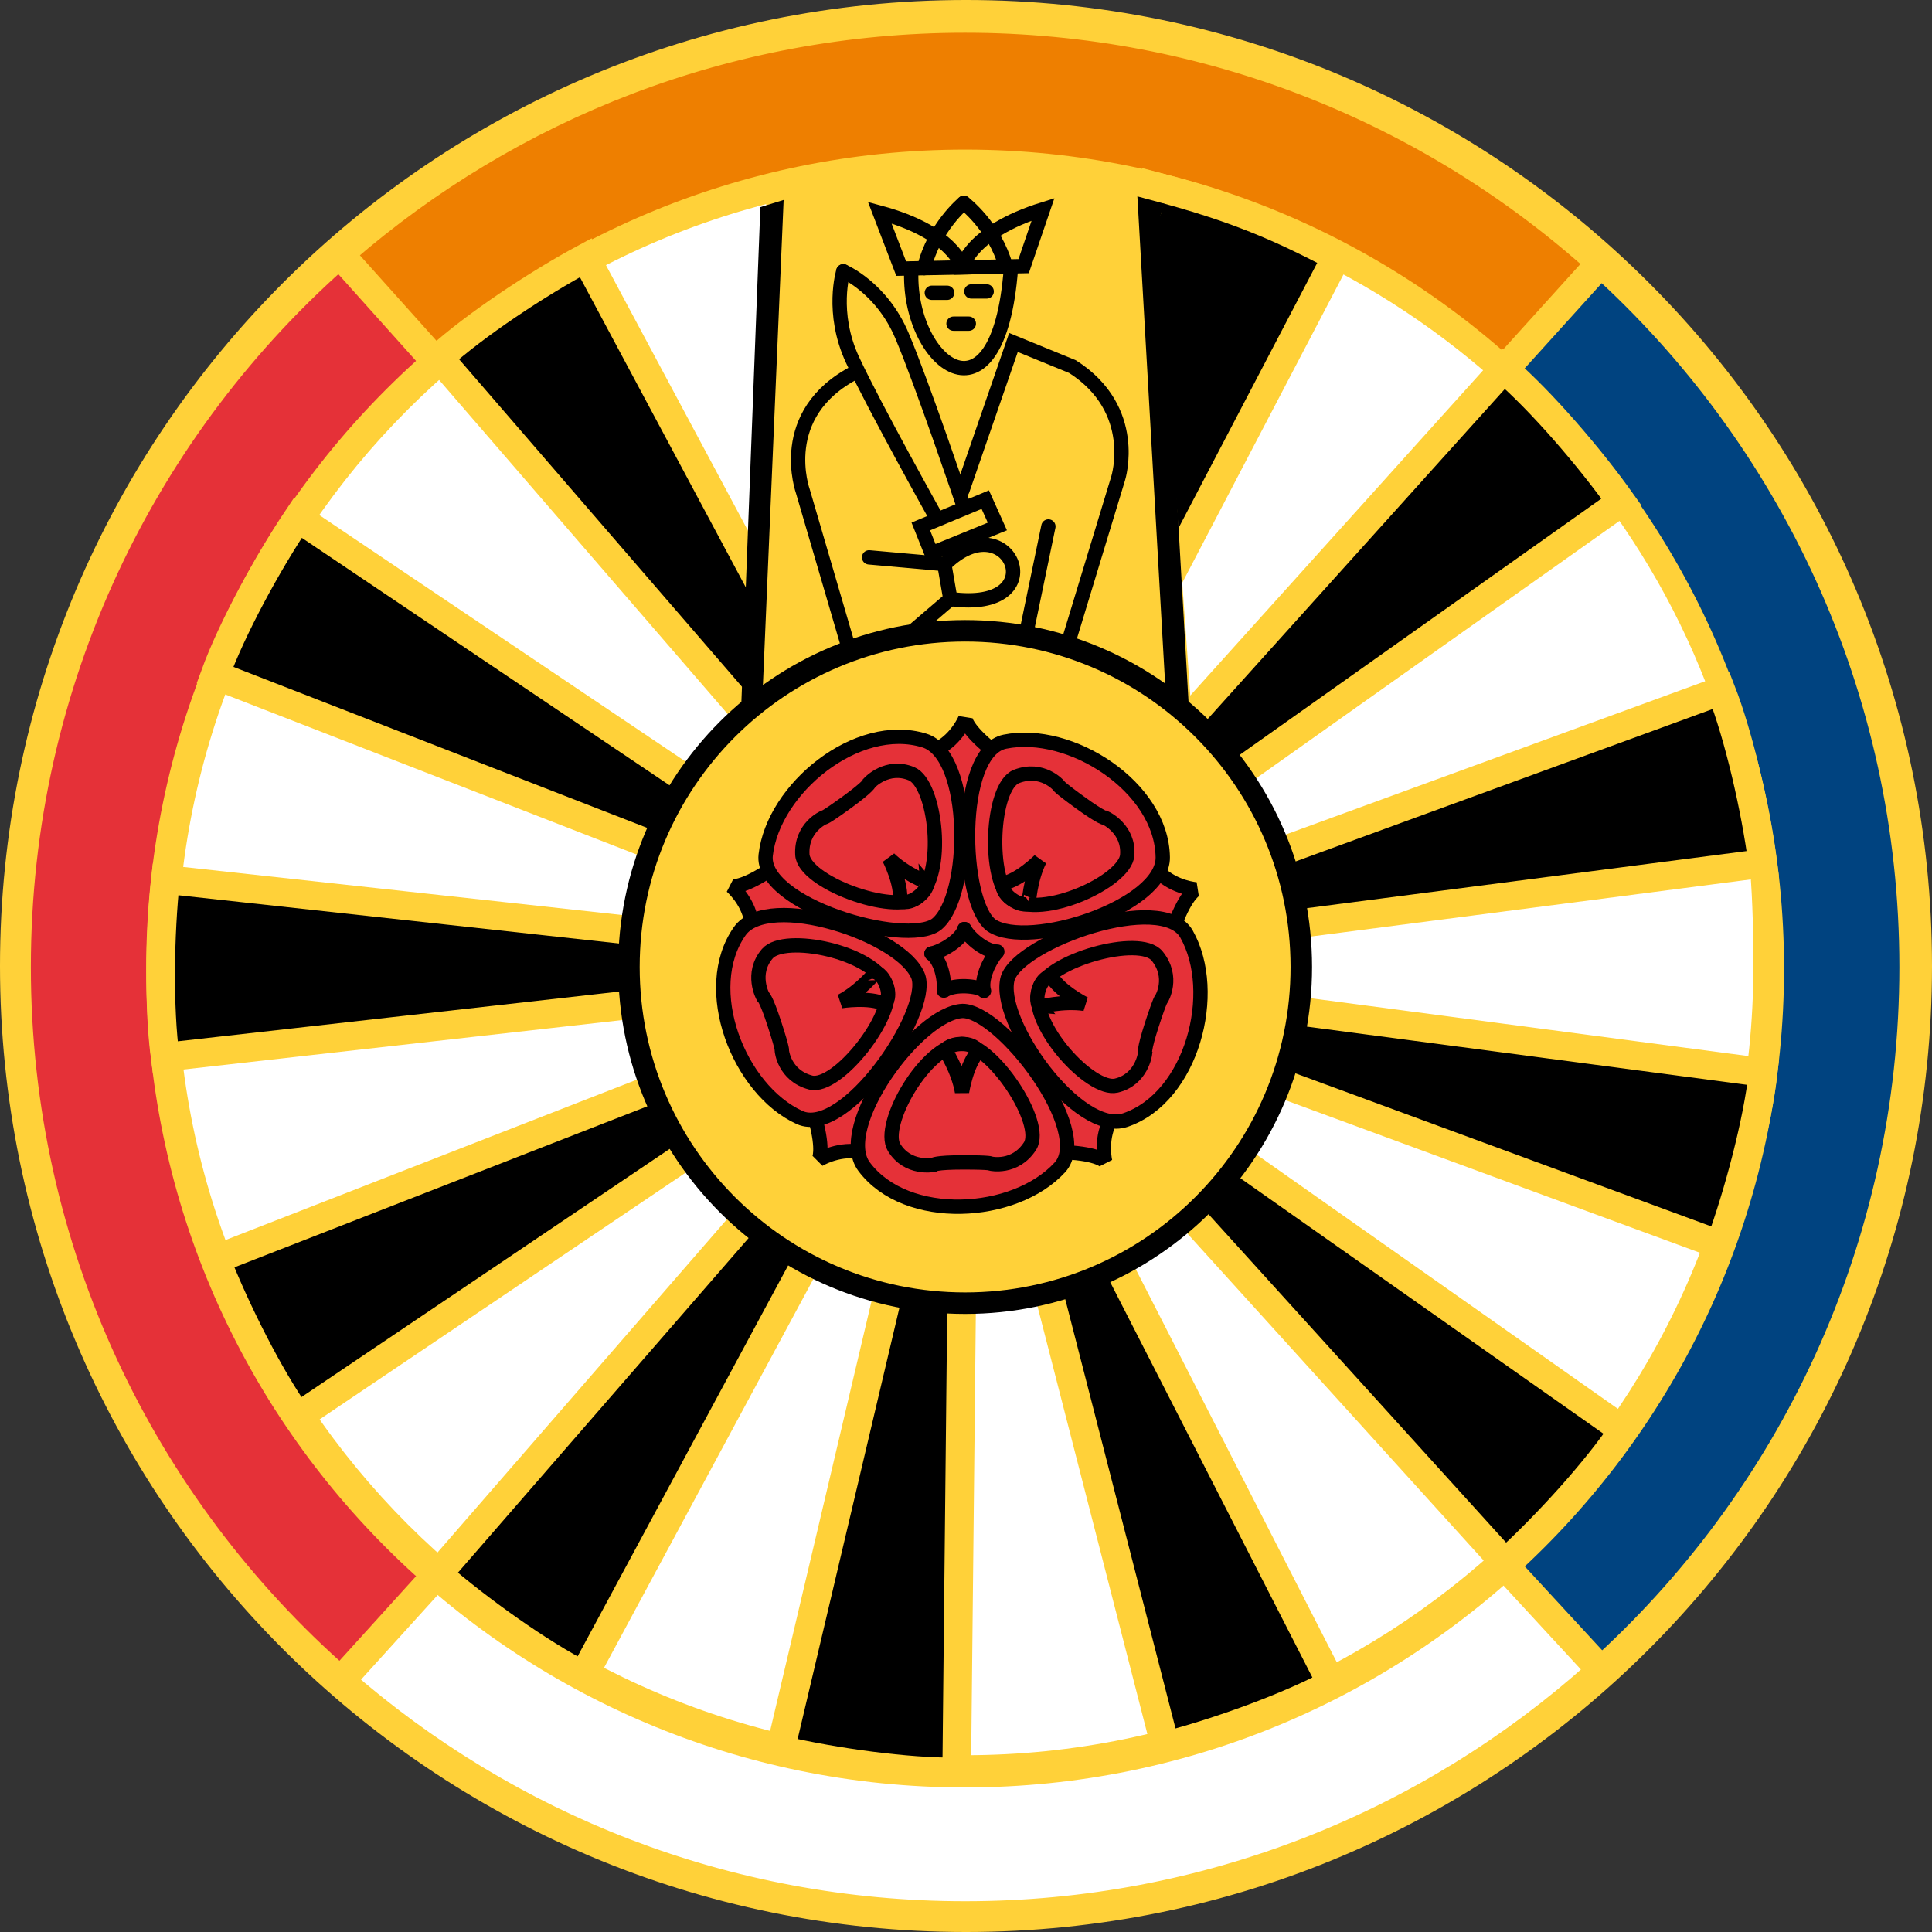
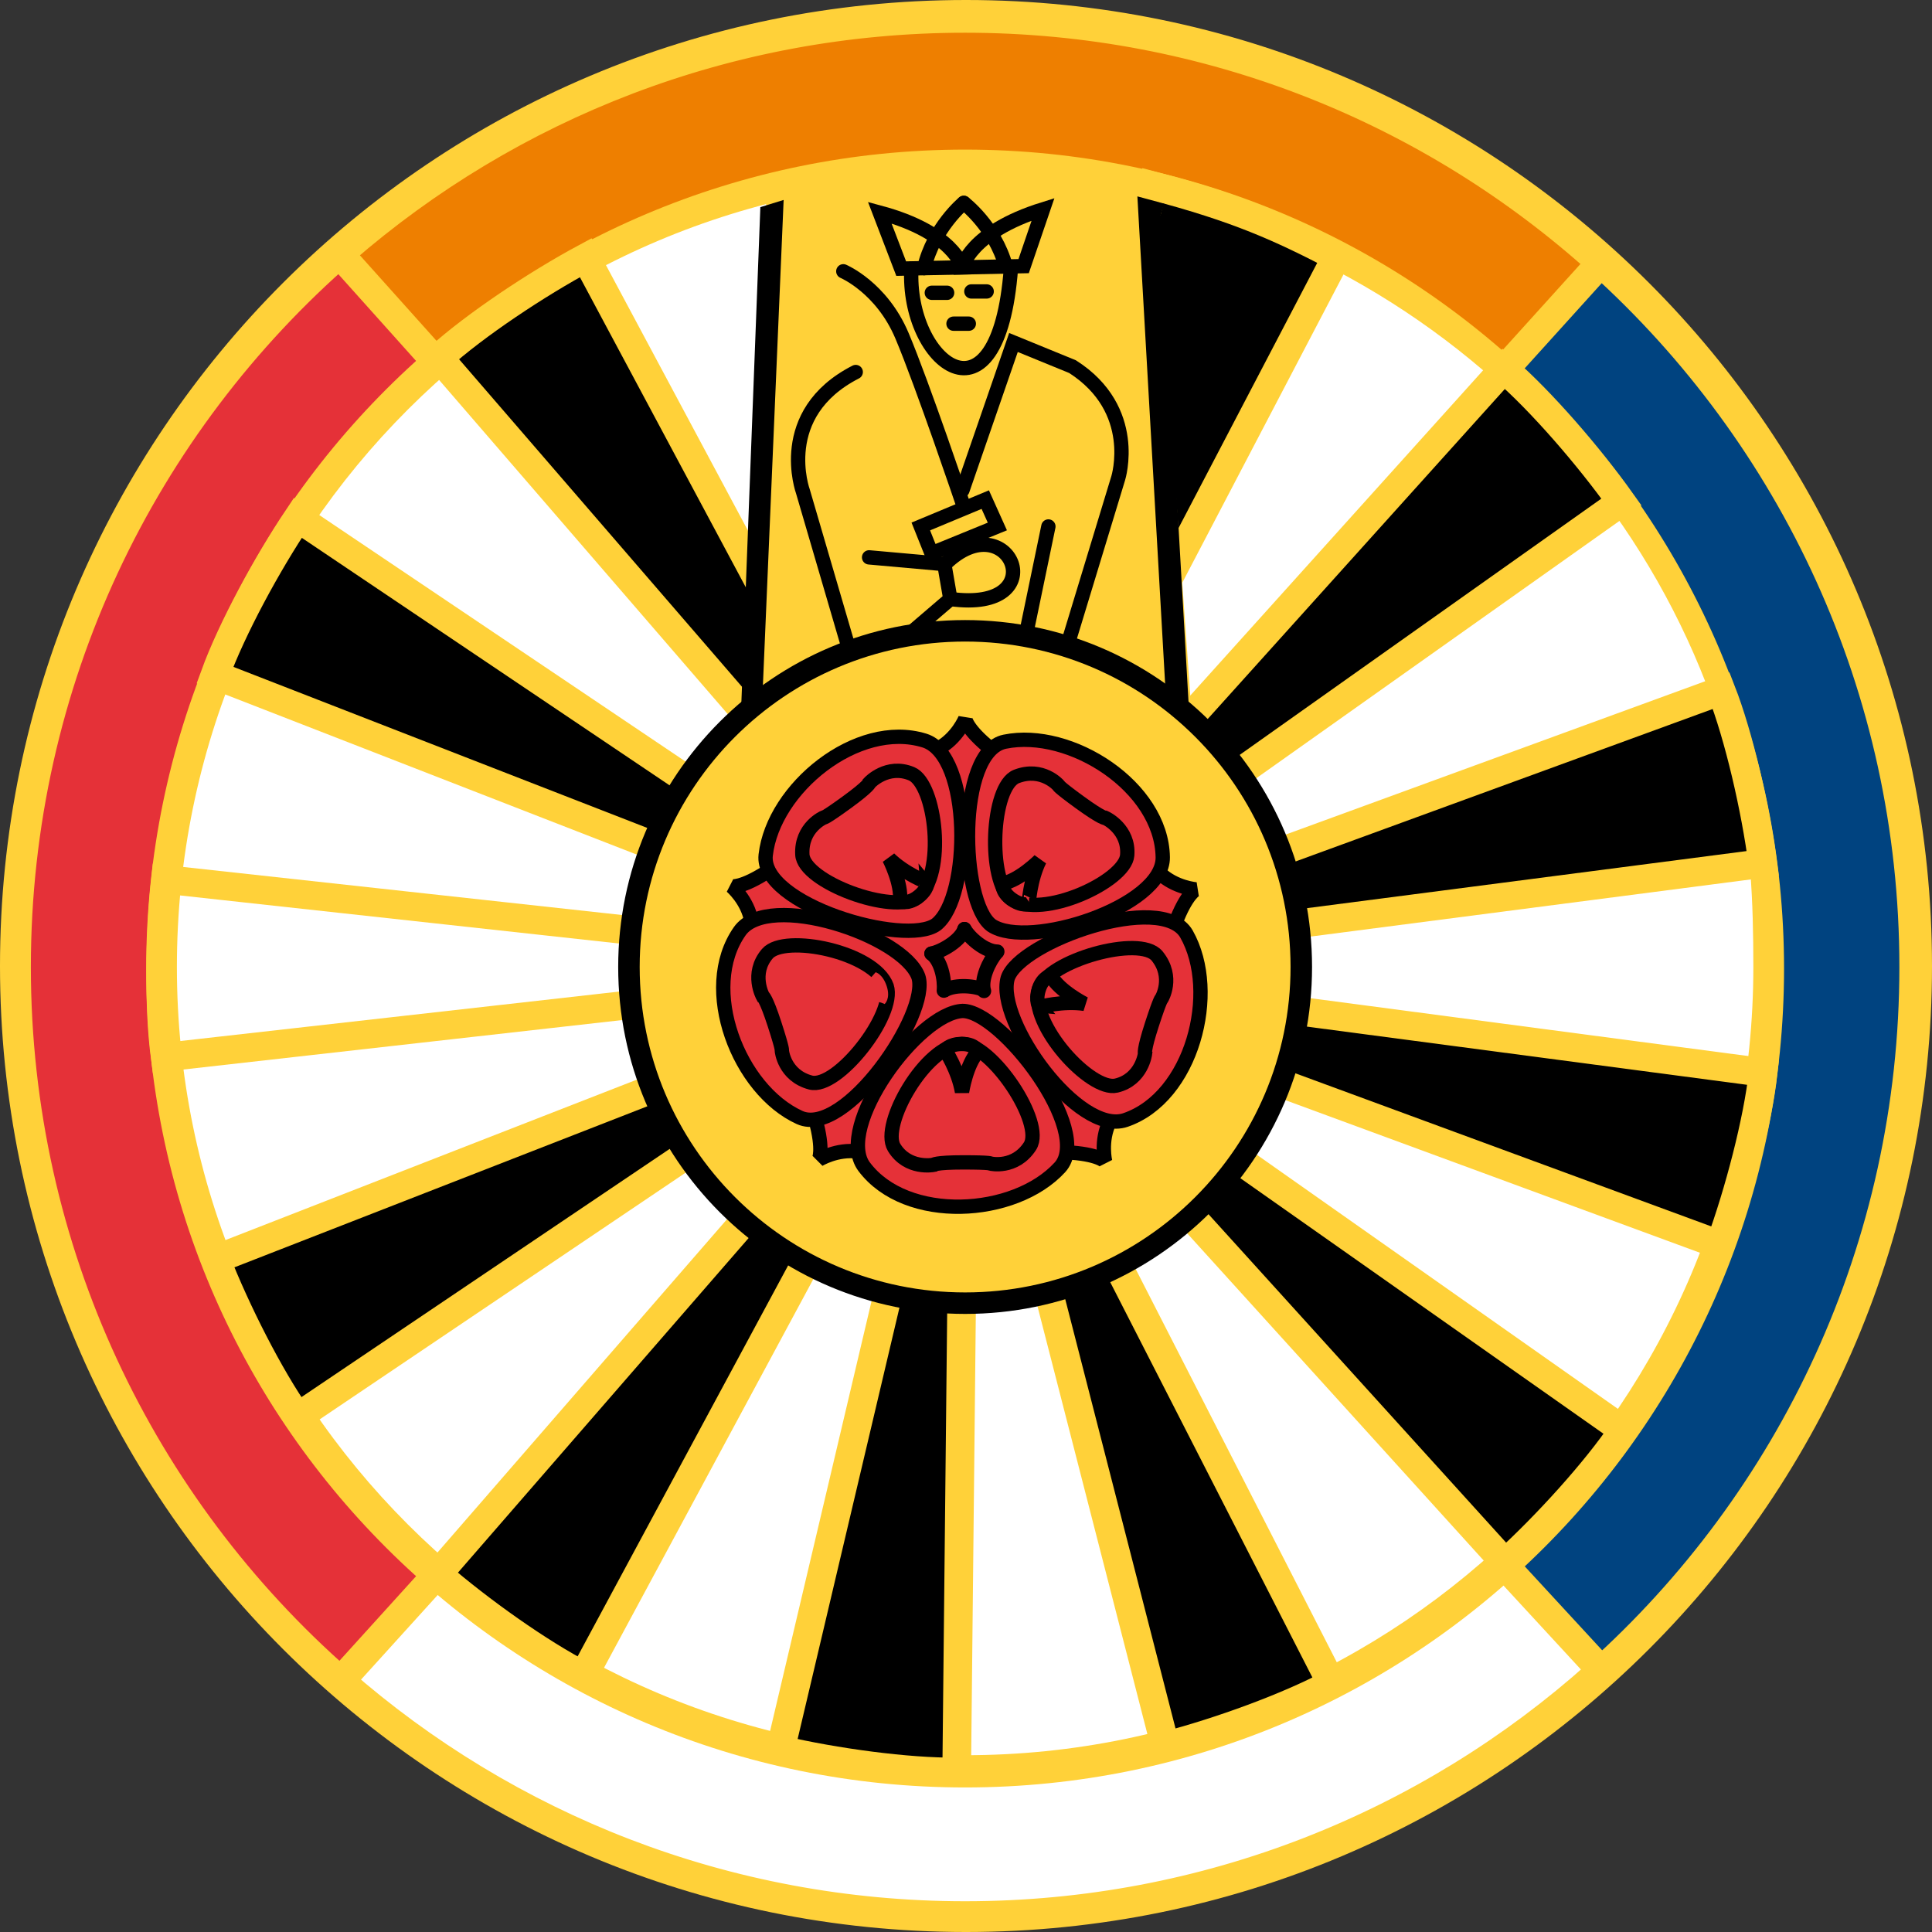
<svg xmlns="http://www.w3.org/2000/svg" version="1.1" id="Laag_1" x="0px" y="0px" width="2977.075px" height="2977.076px" viewBox="0 0 2977.075 2977.076" enable-background="new 0 0 2977.075 2977.076" xml:space="preserve">
  <rect x="0" y="0" width="2977.075" height="2977.076" fill="#333333" stroke="none" />
  <g>
    <path fill="#FFD139" d="M1488.538,2971.612c-819.067,0-1483.075-664.007-1483.075-1483.075   C5.463,669.471,669.471,5.463,1488.538,5.463c819.066,0,1483.074,664.008,1483.074,1483.074   C2971.612,2307.605,2307.604,2971.612,1488.538,2971.612" />
    <path fill="none" stroke="#FFD139" stroke-width="10.927" d="M1488.538,2971.612c-819.067,0-1483.075-664.007-1483.075-1483.075   C5.463,669.471,669.471,5.463,1488.538,5.463c819.066,0,1483.074,664.008,1483.074,1483.074   C2971.612,2307.605,2307.604,2971.612,1488.538,2971.612z" />
    <path fill="#E53138" d="M541.918,2568.566C242.26,2305.718,53.078,1919.98,53.078,1490.064   c0-432.416,191.389-820.138,494.079-1083.075L1502.3,1491.888L541.918,2568.566z" />
    <path fill="none" stroke="#E53138" stroke-width="11.037" d="M541.918,2568.566C242.26,2305.718,53.078,1919.98,53.078,1490.064   c0-432.416,191.389-820.138,494.079-1083.075L1502.3,1491.888L541.918,2568.566z" />
    <path fill="#FFFFFF" d="M2442.862,2559.341c-253.675,226.882-588.57,364.828-955.679,364.828   c-362.107,0-692.871-134.211-945.264-355.603l960.38-1076.678L2442.862,2559.341z" />
    <path fill="none" stroke="#FFFFFF" stroke-width="11.037" d="M2442.862,2559.341c-253.675,226.882-588.57,364.828-955.679,364.828   c-362.107,0-692.871-134.211-945.264-355.603l960.38-1076.678L2442.862,2559.341z" />
    <path fill="#004380" d="M2442.862,2559.341c293.619-262.607,478.426-644.364,478.426-1069.277   c0-422.635-182.83-802.574-473.712-1065.042l-945.276,1066.867L2442.862,2559.341z" />
    <path fill="none" stroke="#004380" stroke-width="11.037" d="M2442.862,2559.341c293.619-262.607,478.426-644.364,478.426-1069.277   c0-422.635-182.83-802.574-473.712-1065.042l-945.276,1066.867L2442.862,2559.341z" />
    <path fill="#EE7F00" d="M2447.576,425.021c-254.233-229.399-591.007-369.062-960.393-369.062   c-359.607,0-688.304,132.364-940.026,351.029l955.145,1084.9L2447.576,425.021z" />
    <path fill="none" stroke="#EE7F00" stroke-width="11.037" d="M2447.576,425.021c-254.233-229.399-591.007-369.062-960.393-369.062   c-359.607,0-688.304,132.364-940.026,351.029l955.145,1084.9L2447.576,425.021z" />
    <path fill="#FFD139" d="M1487.183,230.517c-696.924,0-1261.911,564.988-1261.911,1261.91   c0,696.925,564.987,1261.912,1261.911,1261.912c696.921,0,1261.91-564.987,1261.91-1261.912   C2749.092,795.504,2184.104,230.517,1487.183,230.517" />
    <line fill="none" stroke="#FFD139" stroke-width="44.15" stroke-linecap="round" stroke-linejoin="round" x1="661.882" y1="546.236" x2="530.656" y2="399.79" />
    <line fill="none" stroke="#FFD139" stroke-width="44.15" stroke-linecap="round" stroke-linejoin="round" x1="668.814" y1="2431.132" x2="536.78" y2="2576.847" />
    <line fill="none" stroke="#FFD139" stroke-width="44.15" stroke-linecap="round" stroke-linejoin="round" x1="2324.446" y1="2418.986" x2="2462.725" y2="2568.907" />
    <line fill="none" stroke="#FFD139" stroke-width="44.15" stroke-linecap="round" stroke-linejoin="round" x1="2327.119" y1="559.398" x2="2451.467" y2="421.869" />
    <path fill="#FFFFFF" d="M2701.782,1490.063c0,670.795-543.807,1214.6-1214.599,1214.6c-670.795,0-1214.599-543.805-1214.599-1214.6   c0-670.794,543.804-1214.598,1214.599-1214.598c570.537,0,1057.486,393.399,1187.826,923.729   C2697.911,1292.387,2701.782,1389.808,2701.782,1490.063" />
    <path d="M902.586,397.114c-75.117,40.324-170.12,103.547-226.277,154.233l810.873,938.716L902.586,397.114z" />
    <path fill="none" stroke="#FFD139" stroke-width="44.15" d="M902.586,397.114c-75.117,40.324-170.12,103.547-226.277,154.233   l810.873,938.716L902.586,397.114z" />
    <path d="M2650.316,1918.238c29.331-80.05,58.304-190.424,66.582-265.617l-1229.715-162.557L2650.316,1918.238z" />
    <path fill="none" stroke="#FFD139" stroke-width="44.15" d="M2650.316,1918.238c29.331-80.05,58.304-190.424,66.582-265.617   l-1229.715-162.557L2650.316,1918.238z" />
    <path d="M2059.608,395.577c-86.375-44.947-152.582-75.037-283.115-109.384l-289.31,1203.871L2059.608,395.577z" />
    <path fill="none" stroke="#FFD139" stroke-width="44.15" d="M2059.608,395.577c-86.375-44.947-152.582-75.037-283.115-109.384   l-289.31,1203.871L2059.608,395.577z" />
    <path d="M2716.306,1330.461c-11.104-84.528-36.582-195.762-64.092-266.229l-1165.032,425.832L2716.306,1330.461z" />
    <path fill="none" stroke="#FFD139" stroke-width="44.15" d="M2716.306,1330.461c-11.104-84.528-36.582-195.762-64.092-266.229   l-1165.032,425.832L2716.306,1330.461z" />
    <path d="M2498.489,773.489c-49.395-69.489-123.991-155.844-181.296-205.226l-830.01,921.8L2498.489,773.489z" />
    <path fill="none" stroke="#FFD139" stroke-width="44.15" d="M2498.489,773.489c-49.395-69.489-123.991-155.844-181.296-205.226   l-830.01,921.8L2498.489,773.489z" />
    <path d="M2319.508,2408.471c63.086-57.347,139.906-141.731,182.085-204.529l-1014.411-713.878L2319.508,2408.471z" />
    <path fill="none" stroke="#FFD139" stroke-width="44.15" d="M2319.508,2408.471c63.086-57.347,139.906-141.731,182.085-204.529   l-1014.411-713.878L2319.508,2408.471z" />
    <path d="M1795.573,2690.544c82.543-21.338,189.838-60.196,256.423-96.101l-564.813-1104.38L1795.573,2690.544z" />
    <path fill="none" stroke="#FFD139" stroke-width="44.15" d="M1795.573,2690.544c82.543-21.338,189.838-60.196,256.423-96.101   l-564.813-1104.38L1795.573,2690.544z" />
    <path d="M1202.483,2696.374c83.005,19.458,196.07,34.9,271.712,34.046l12.988-1240.356L1202.483,2696.374z" />
    <path fill="none" stroke="#FFD139" stroke-width="44.15" d="M1202.483,2696.374c83.005,19.458,196.07,34.9,271.712,34.046   l12.988-1240.356L1202.483,2696.374z" />
    <path d="M674.316,2425.748c64.444,55.813,157.37,122.052,224.74,156.46l588.127-1092.145L674.316,2425.748z" />
    <path fill="none" stroke="#FFD139" stroke-width="44.15" d="M674.316,2425.748c64.444,55.813,157.37,122.052,224.74,156.46   l588.127-1092.145L674.316,2425.748z" />
    <path d="M332.419,1940.407c31.097,79.383,82.561,181.236,126.202,243.027l1028.563-693.37L332.419,1940.407z" />
    <path fill="none" stroke="#FFD139" stroke-width="44.15" d="M332.419,1940.407c31.097,79.383,82.561,181.236,126.202,243.027   l1028.563-693.37L332.419,1940.407z" />
-     <path d="M255.086,1355.146c-9.152,84.763-10.641,198.869-0.534,273.839l1232.631-138.922L255.086,1355.146z" />
    <path fill="none" stroke="#FFD139" stroke-width="44.15" d="M255.086,1355.146c-9.152,84.763-10.641,198.869-0.534,273.839   l1232.631-138.922L255.086,1355.146z" />
    <path d="M458.921,798c-47.497,70.801-101.844,171.144-127.736,242.223l1155.998,449.841L458.921,798z" />
    <path fill="none" stroke="#FFD139" stroke-width="44.15" d="M458.921,798c-47.497,70.801-101.844,171.144-127.736,242.223   l1155.998,449.841L458.921,798z" />
    <path fill="#FFD139" d="M1777.873,282.055l60.017,842.295l-688.728-11.283l32.707-828.553   C1406.202,225.343,1599.356,261.214,1777.873,282.055" />
    <path fill="none" stroke="#000000" stroke-width="22.075" stroke-linecap="round" d="M1456.14,869.208   c99.337-97.268,171.77,76.572,8.278,53.807" />
    <path fill="none" stroke="#000000" stroke-width="22.075" stroke-linecap="round" d="M1483.026,412.004   c0,0,10.813-54.037,124.215-89.451l-29.861,87.542L1483.026,412.004z" />
    <path fill="none" stroke="#000000" stroke-width="22.075" stroke-linecap="round" d="M1483.026,412.004   c0,0-12.776-53.559-127.391-84.358l33.038,86.268L1483.026,412.004z" />
    <path fill="none" stroke="#000000" stroke-width="22.075" stroke-linecap="round" d="M1485.143,312.605   c0,0-46.496,38.2-61.087,100.592" />
    <path fill="none" stroke="#000000" stroke-width="22.075" stroke-linecap="round" d="M1485.143,312.605   c0,0,47.858,36.29,64.715,98.046" />
    <path fill="none" stroke="#000000" stroke-width="22.075" stroke-linecap="round" d="M1404.402,413.914   c-7.864,144.866,133.69,256.621,153.351,0" />
    <line fill="none" stroke="#000000" stroke-width="22.075" stroke-linecap="round" x1="1435.858" y1="451.165" x2="1459.451" y2="451.165" />
    <line fill="none" stroke="#000000" stroke-width="22.075" stroke-linecap="round" x1="1496.805" y1="449.095" x2="1520.398" y2="449.095" />
    <line fill="none" stroke="#000000" stroke-width="22.075" stroke-linecap="round" x1="1469.281" y1="498.764" x2="1492.874" y2="498.764" />
    <path fill="none" stroke="#000000" stroke-width="22.075" stroke-linecap="round" d="M1309.929,1005.796l-72.641-248.342   c0,0-43.977-120.032,81.333-184.188" />
    <path fill="none" stroke="#000000" stroke-width="22.075" stroke-linecap="round" d="M1644.466,995.448l78.642-258.69   c0,0,33.112-105.546-70.363-171.77l-91.059-37.252l-78.643,227.648" />
    <path fill="none" stroke="#000000" stroke-width="22.075" stroke-linecap="round" d="M1299.478,418.053   c0,0,58.982,24.834,90.438,99.337c31.456,74.502,94.37,260.759,94.37,260.759" />
-     <path fill="none" stroke="#000000" stroke-width="22.075" stroke-linecap="round" d="M1299.478,418.053   c0,0-19.768,63.548,14.313,136.759c34.081,73.213,129.378,243.548,129.378,243.548" />
    <polygon fill="none" stroke="#000000" stroke-width="22.075" stroke-linecap="round" points="1418.888,811.261 1518.225,769.871    1536.851,811.261 1435.444,852.652  " />
    <polyline fill="none" stroke="#000000" stroke-width="22.075" stroke-linecap="round" points="1339.211,858.86 1455.104,869.208    1464.418,923.016 1391.984,985.101  " />
    <line fill="none" stroke="#000000" stroke-width="22.075" stroke-linecap="round" x1="1615.493" y1="811.261" x2="1580.311" y2="980.961" />
    <path fill="#FFD139" d="M1487.183,972.03c-286.098,0-518.034,231.936-518.034,518.033c0,286.098,231.936,518.034,518.034,518.034   c286.097,0,518.033-231.936,518.033-518.034C2005.215,1203.966,1773.28,972.03,1487.183,972.03" />
    <path fill="none" stroke="#000000" stroke-width="33.112" d="M1487.183,972.03c-286.098,0-518.034,231.936-518.034,518.033   c0,286.098,231.936,518.034,518.034,518.034c286.097,0,518.033-231.936,518.033-518.034   C2005.215,1203.966,1773.28,972.03,1487.183,972.03z" />
    <polygon points="1174.416,1083.503 1207.528,308.123 1171.657,319.16 1141.303,1111.096  " />
    <polygon points="1832.642,1102.818 1788.527,331.214 1793.821,313.728 1792.652,313.412 1752.622,302.604 1796.771,1077.984  " />
    <path fill="#E53138" d="M1322.23,1774.487c-32.836-4.61-60.647,12.608-60.647,12.608s8.402-13.426-5.028-62.221l-98.756-305.397   c-5.764-32.655-30.733-53.782-30.733-53.782s15.367,3.84,57.622-24.01l261.074-188.292c29.273-15.57,41.653-45.846,41.653-45.846   s1.094,15.8,40.639,47.383l258.616,190.099c23.854,23.031,56.476,25.448,56.476,25.448s-14.69,5.924-32.507,53.292   l-100.877,304.705c-14.531,29.804-6.75,61.575-6.75,61.575s-10.174-12.14-60.73-14.447L1322.23,1774.487z" />
    <path fill="none" stroke="#000000" stroke-width="22.075" d="M1322.23,1774.487c-32.836-4.61-60.647,12.608-60.647,12.608   s8.402-13.426-5.028-62.221l-98.756-305.397c-5.764-32.655-30.733-53.782-30.733-53.782s15.367,3.84,57.622-24.01l261.074-188.292   c29.273-15.57,41.653-45.846,41.653-45.846s1.094,15.8,40.639,47.383l258.616,190.099c23.854,23.031,56.476,25.448,56.476,25.448   s-14.69,5.924-32.507,53.292l-100.877,304.705c-14.531,29.804-6.75,61.575-6.75,61.575s-10.174-12.14-60.73-14.447   L1322.23,1774.487z" />
    <path fill="#E53138" d="M1483.371,1557.772c59.543,0,201.683,184.396,149.822,241.059c-69.716,76.171-236.51,85.776-301.563-0.959   C1285.607,1736.508,1414.788,1560.554,1483.371,1557.772" />
    <path fill="none" stroke="#000000" stroke-width="22.075" d="M1483.371,1557.772c59.543,0,201.683,184.396,149.822,241.059   c-69.716,76.171-236.51,85.776-301.563-0.959C1285.607,1736.508,1414.788,1560.554,1483.371,1557.772z" />
    <path fill="#E53138" d="M1482.411,1608.675c46.099,0,127.732,121.969,104.681,157.503c-23.049,35.535-60.503,26.892-60.503,26.892   s1.931-1.921-42.258-1.921c-43.218,0-46.098,3.841-46.098,3.841s-39.377,7.685-60.505-26.89   C1356.599,1733.524,1425.748,1610.594,1482.411,1608.675" />
    <path fill="none" stroke="#000000" stroke-width="22.075" d="M1482.411,1608.675c46.099,0,127.732,121.969,104.681,157.503   c-23.049,35.535-60.503,26.892-60.503,26.892s1.931-1.921-42.258-1.921c-43.218,0-46.098,3.841-46.098,3.841   s-39.377,7.685-60.505-26.89C1356.599,1733.524,1425.748,1610.594,1482.411,1608.675z" />
    <path fill="#E53138" d="M1482.411,1682.624c0,0,6.722-43.218,24.969-62.426c0,0-4.802-11.524-24.969-11.524   c-20.17,0-25.93,9.603-25.93,9.603S1476.648,1649.009,1482.411,1682.624" />
    <path fill="none" stroke="#000000" stroke-width="22.075" d="M1482.411,1682.624c0,0,6.722-43.218,24.969-62.426   c0,0-4.802-11.524-24.969-11.524c-20.17,0-25.93,9.603-25.93,9.603S1476.648,1649.009,1482.411,1682.624z" />
    <path fill="#E53138" d="M1552.788,1507.339c18.4-56.63,237.693-134.828,275.557-67.995c50.899,89.841,8.492,251.438-94.103,286.504   C1661.661,1750.655,1534.239,1573.424,1552.788,1507.339" />
    <path fill="none" stroke="#000000" stroke-width="22.075" d="M1552.788,1507.339c18.4-56.63,237.693-134.828,275.557-67.995   c50.899,89.841,8.492,251.438-94.103,286.504C1661.661,1750.655,1534.239,1573.424,1552.788,1507.339z" />
    <path fill="#E53138" d="M1600.899,1523.981c14.247-43.843,155.475-83.79,182.146-50.887c26.67,32.902,6.875,65.853,6.875,65.853   s-1.229-2.43-14.883,39.596c-13.356,41.101-10.595,45.028-10.595,45.028s-4.858,39.824-44.271,49.233   C1680.76,1682.216,1585.217,1578.464,1600.899,1523.981" />
    <path fill="none" stroke="#000000" stroke-width="22.075" d="M1600.899,1523.981c14.247-43.843,155.475-83.79,182.146-50.887   c26.67,32.902,6.875,65.853,6.875,65.853s-1.229-2.43-14.883,39.596c-13.356,41.101-10.595,45.028-10.595,45.028   s-4.858,39.824-44.271,49.233C1680.76,1682.216,1585.217,1578.464,1600.899,1523.981z" />
    <path fill="#E53138" d="M1671.231,1546.834c0,0-39.025-19.749-51.654-43.04c0,0-12.443,1.007-18.678,20.188   c-6.23,19.18,1.123,27.629,1.123,27.629S1637.483,1541.927,1671.231,1546.834" />
    <path fill="none" stroke="#000000" stroke-width="22.075" d="M1671.231,1546.834c0,0-39.025-19.749-51.654-43.04   c0,0-12.443,1.007-18.678,20.188c-6.23,19.18,1.123,27.629,1.123,27.629S1637.483,1541.927,1671.231,1546.834z" />
    <path fill="#E53138" d="M1527.851,1425.983c-48.171-35-54.778-267.723,20.485-283.08   c101.173-20.644,241.754,69.625,243.402,178.034C1792.901,1397.632,1584.97,1464.048,1527.851,1425.983" />
    <path fill="none" stroke="#000000" stroke-width="22.075" d="M1527.851,1425.983c-48.171-35-54.778-267.723,20.485-283.08   c101.173-20.644,241.754,69.625,243.402,178.034C1792.901,1397.632,1584.97,1464.048,1527.851,1425.983z" />
    <path fill="#E53138" d="M1558.546,1385.369c-37.295-27.096-31.644-173.753,7.892-188.952c39.533-15.2,64.752,13.81,64.752,13.81   s-2.689,0.417,33.06,26.391c34.962,25.403,39.552,23.989,39.552,23.989s36.371,16.929,33.141,57.319   C1733.713,1358.315,1605.516,1417.121,1558.546,1385.369" />
    <path fill="none" stroke="#000000" stroke-width="22.075" d="M1558.546,1385.369c-37.295-27.096-31.644-173.753,7.892-188.952   c39.533-15.2,64.752,13.81,64.752,13.81s-2.689,0.417,33.06,26.391c34.962,25.403,39.552,23.989,39.552,23.989   s36.371,16.929,33.141,57.319C1733.713,1358.315,1605.516,1417.121,1558.546,1385.369z" />
    <path fill="#E53138" d="M1602.014,1325.544c0,0-30.842,31.012-56.896,35.824c0,0-2.887,12.147,13.429,24.001   c16.317,11.855,26.622,7.472,26.622,7.472S1586.917,1356.124,1602.014,1325.544" />
    <path fill="none" stroke="#000000" stroke-width="22.075" d="M1602.014,1325.544c0,0-30.842,31.012-56.896,35.824   c0,0-2.887,12.147,13.429,24.001c16.317,11.855,26.622,7.472,26.622,7.472S1586.917,1356.124,1602.014,1325.544z" />
    <path fill="#E53138" d="M1442.772,1424.56c-48.172,34.999-271.544-30.637-262.892-106.959   c11.63-102.601,140.923-208.407,244.533-176.471C1497.714,1163.723,1496.623,1382.001,1442.772,1424.56" />
    <path fill="none" stroke="#000000" stroke-width="22.075" d="M1442.772,1424.56c-48.172,34.999-271.544-30.637-262.892-106.959   c11.63-102.601,140.923-208.407,244.533-176.471C1497.714,1163.723,1496.623,1382.001,1442.772,1424.56z" />
    <path fill="#E53138" d="M1413.632,1382.816c-37.295,27.095-175.026-23.6-177.265-65.896c-2.238-42.295,33.143-57.316,33.143-57.316   s-0.434,2.688,35.317-23.284c34.962-25.401,35.035-30.202,35.035-30.202s27.341-29.36,64.754-13.808   C1442.032,1207.863,1458.344,1347.958,1413.632,1382.816" />
    <path fill="none" stroke="#000000" stroke-width="22.075" d="M1413.632,1382.816c-37.295,27.095-175.026-23.6-177.265-65.896   c-2.238-42.295,33.143-57.316,33.143-57.316s-0.434,2.688,35.317-23.284c34.962-25.401,35.035-30.202,35.035-30.202   s27.341-29.36,64.754-13.808C1442.032,1207.863,1458.344,1347.958,1413.632,1382.816z" />
    <path fill="#E53138" d="M1370.167,1322.99c0,0,19.963,38.915,16.49,65.18c0,0,10.657,6.501,26.976-5.354   c16.315-11.854,15.333-23.011,15.333-23.011S1394.585,1346.797,1370.167,1322.99" />
    <path fill="none" stroke="#000000" stroke-width="22.075" d="M1370.167,1322.99c0,0,19.963,38.915,16.49,65.18   c0,0,10.657,6.501,26.976-5.354c16.315-11.854,15.333-23.011,15.333-23.011S1394.585,1346.797,1370.167,1322.99z" />
    <path fill="#E53138" d="M1415.127,1505.034c18.398,56.63-113.05,248.785-182.963,216.971   c-93.984-42.767-154.658-198.426-92.266-287.096C1184.037,1372.179,1391.292,1440.668,1415.127,1505.034" />
    <path fill="none" stroke="#000000" stroke-width="22.075" d="M1415.127,1505.034c18.398,56.63-113.05,248.785-182.963,216.971   c-93.984-42.767-154.658-198.426-92.266-287.096C1184.037,1372.179,1391.292,1440.668,1415.127,1505.034z" />
    <path fill="#E53138" d="M1366.423,1519.849c14.242,43.843-76.532,159.167-117.448,148.225   c-40.917-10.941-44.271-49.233-44.271-49.233s2.424,1.242-11.23-40.783c-13.354-41.102-17.897-42.654-17.897-42.654   s-19.473-35.075,6.878-65.851C1208.81,1438.774,1347.088,1466.554,1366.423,1519.849" />
    <path fill="none" stroke="#000000" stroke-width="22.075" d="M1366.423,1519.849c14.242,43.843-76.532,159.167-117.448,148.225   c-40.917-10.941-44.271-49.233-44.271-49.233s2.424,1.242-11.23-40.783c-13.354-41.102-17.897-42.654-17.897-42.654   s-19.473-35.075,6.878-65.851C1208.81,1438.774,1347.088,1466.554,1366.423,1519.849z" />
    <path fill="#E53138" d="M1296.092,1542.698c0,0,43.179-6.96,67.085,4.459c0,0,9.477-8.128,3.246-27.31   c-6.233-19.179-17.147-21.693-17.147-21.693S1326.279,1526.832,1296.092,1542.698" />
-     <path fill="none" stroke="#000000" stroke-width="22.075" d="M1296.092,1542.698c0,0,43.179-6.96,67.085,4.459   c0,0,9.477-8.128,3.246-27.31c-6.233-19.179-17.147-21.693-17.147-21.693S1326.279,1526.832,1296.092,1542.698z" />
    <path fill="#E53138" d="M1515.375,1525.096c-16.075-6.98-47.381-8.31-62.205,2.289" />
    <path fill="none" stroke="#000000" stroke-width="22.075" d="M1515.375,1525.096c-16.075-6.98-47.381-8.31-62.205,2.289" />
-     <path fill="#E53138" d="M1435.352,1469.417c17.108-3.801,45-20.479,50.763-37.767" />
    <path fill="none" stroke="#000000" stroke-width="22.075" stroke-linecap="round" stroke-linejoin="round" d="M1435.352,1469.417   c17.108-3.801,45-20.479,50.763-37.767" />
    <path fill="#E53138" d="M1454.352,1526.48c1.671-17.446-4.34-46.241-19-57.063" />
    <path fill="none" stroke="#000000" stroke-width="22.075" stroke-linecap="round" stroke-linejoin="round" d="M1454.352,1526.48   c1.671-17.446-4.34-46.241-19-57.063" />
    <path fill="#E53138" d="M1535.739,1467.635c-11.607,13.131-24.946,42.014-19.447,59.387" />
    <path fill="none" stroke="#000000" stroke-width="22.075" stroke-linecap="round" stroke-linejoin="round" d="M1535.739,1467.635   c-11.607,13.131-24.946,42.014-19.447,59.387" />
    <path fill="#E53138" d="M1486.114,1431.65c8.901,15.096,32.486,34.573,50.707,34.712" />
    <path fill="none" stroke="#000000" stroke-width="22.075" stroke-linecap="round" stroke-linejoin="round" d="M1486.114,1431.65   c8.901,15.096,32.486,34.573,50.707,34.712" />
  </g>
</svg>